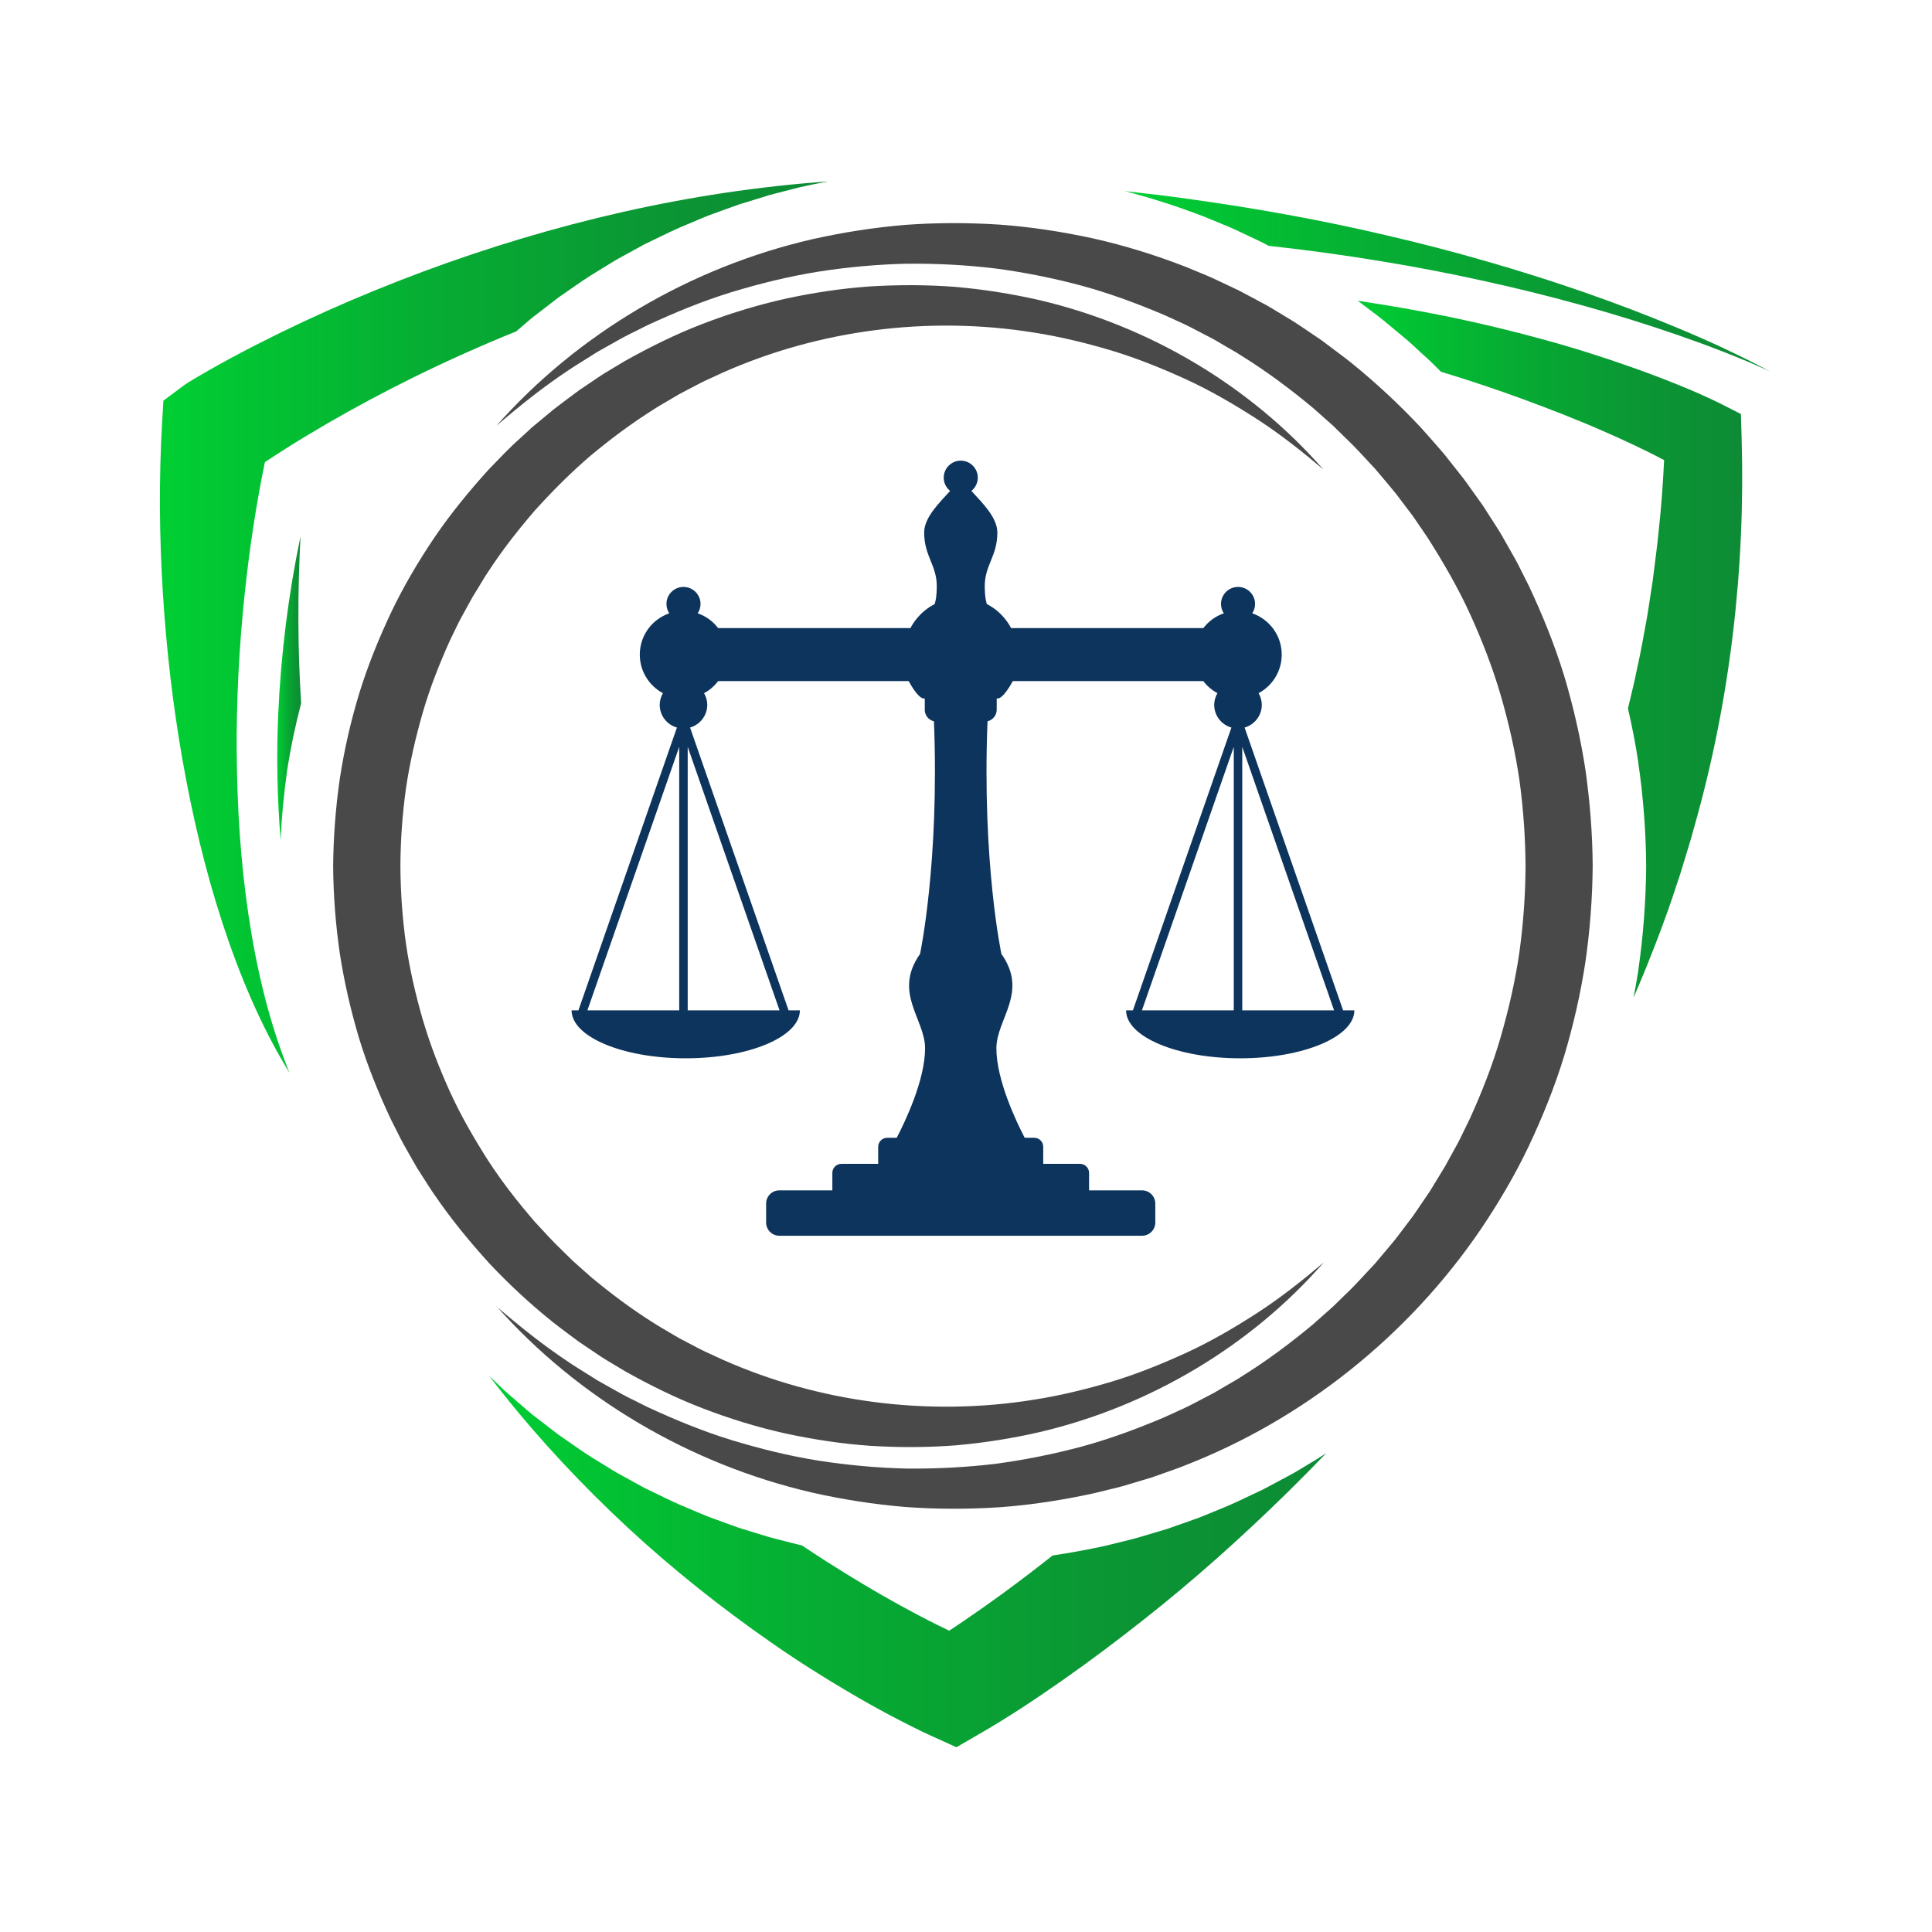
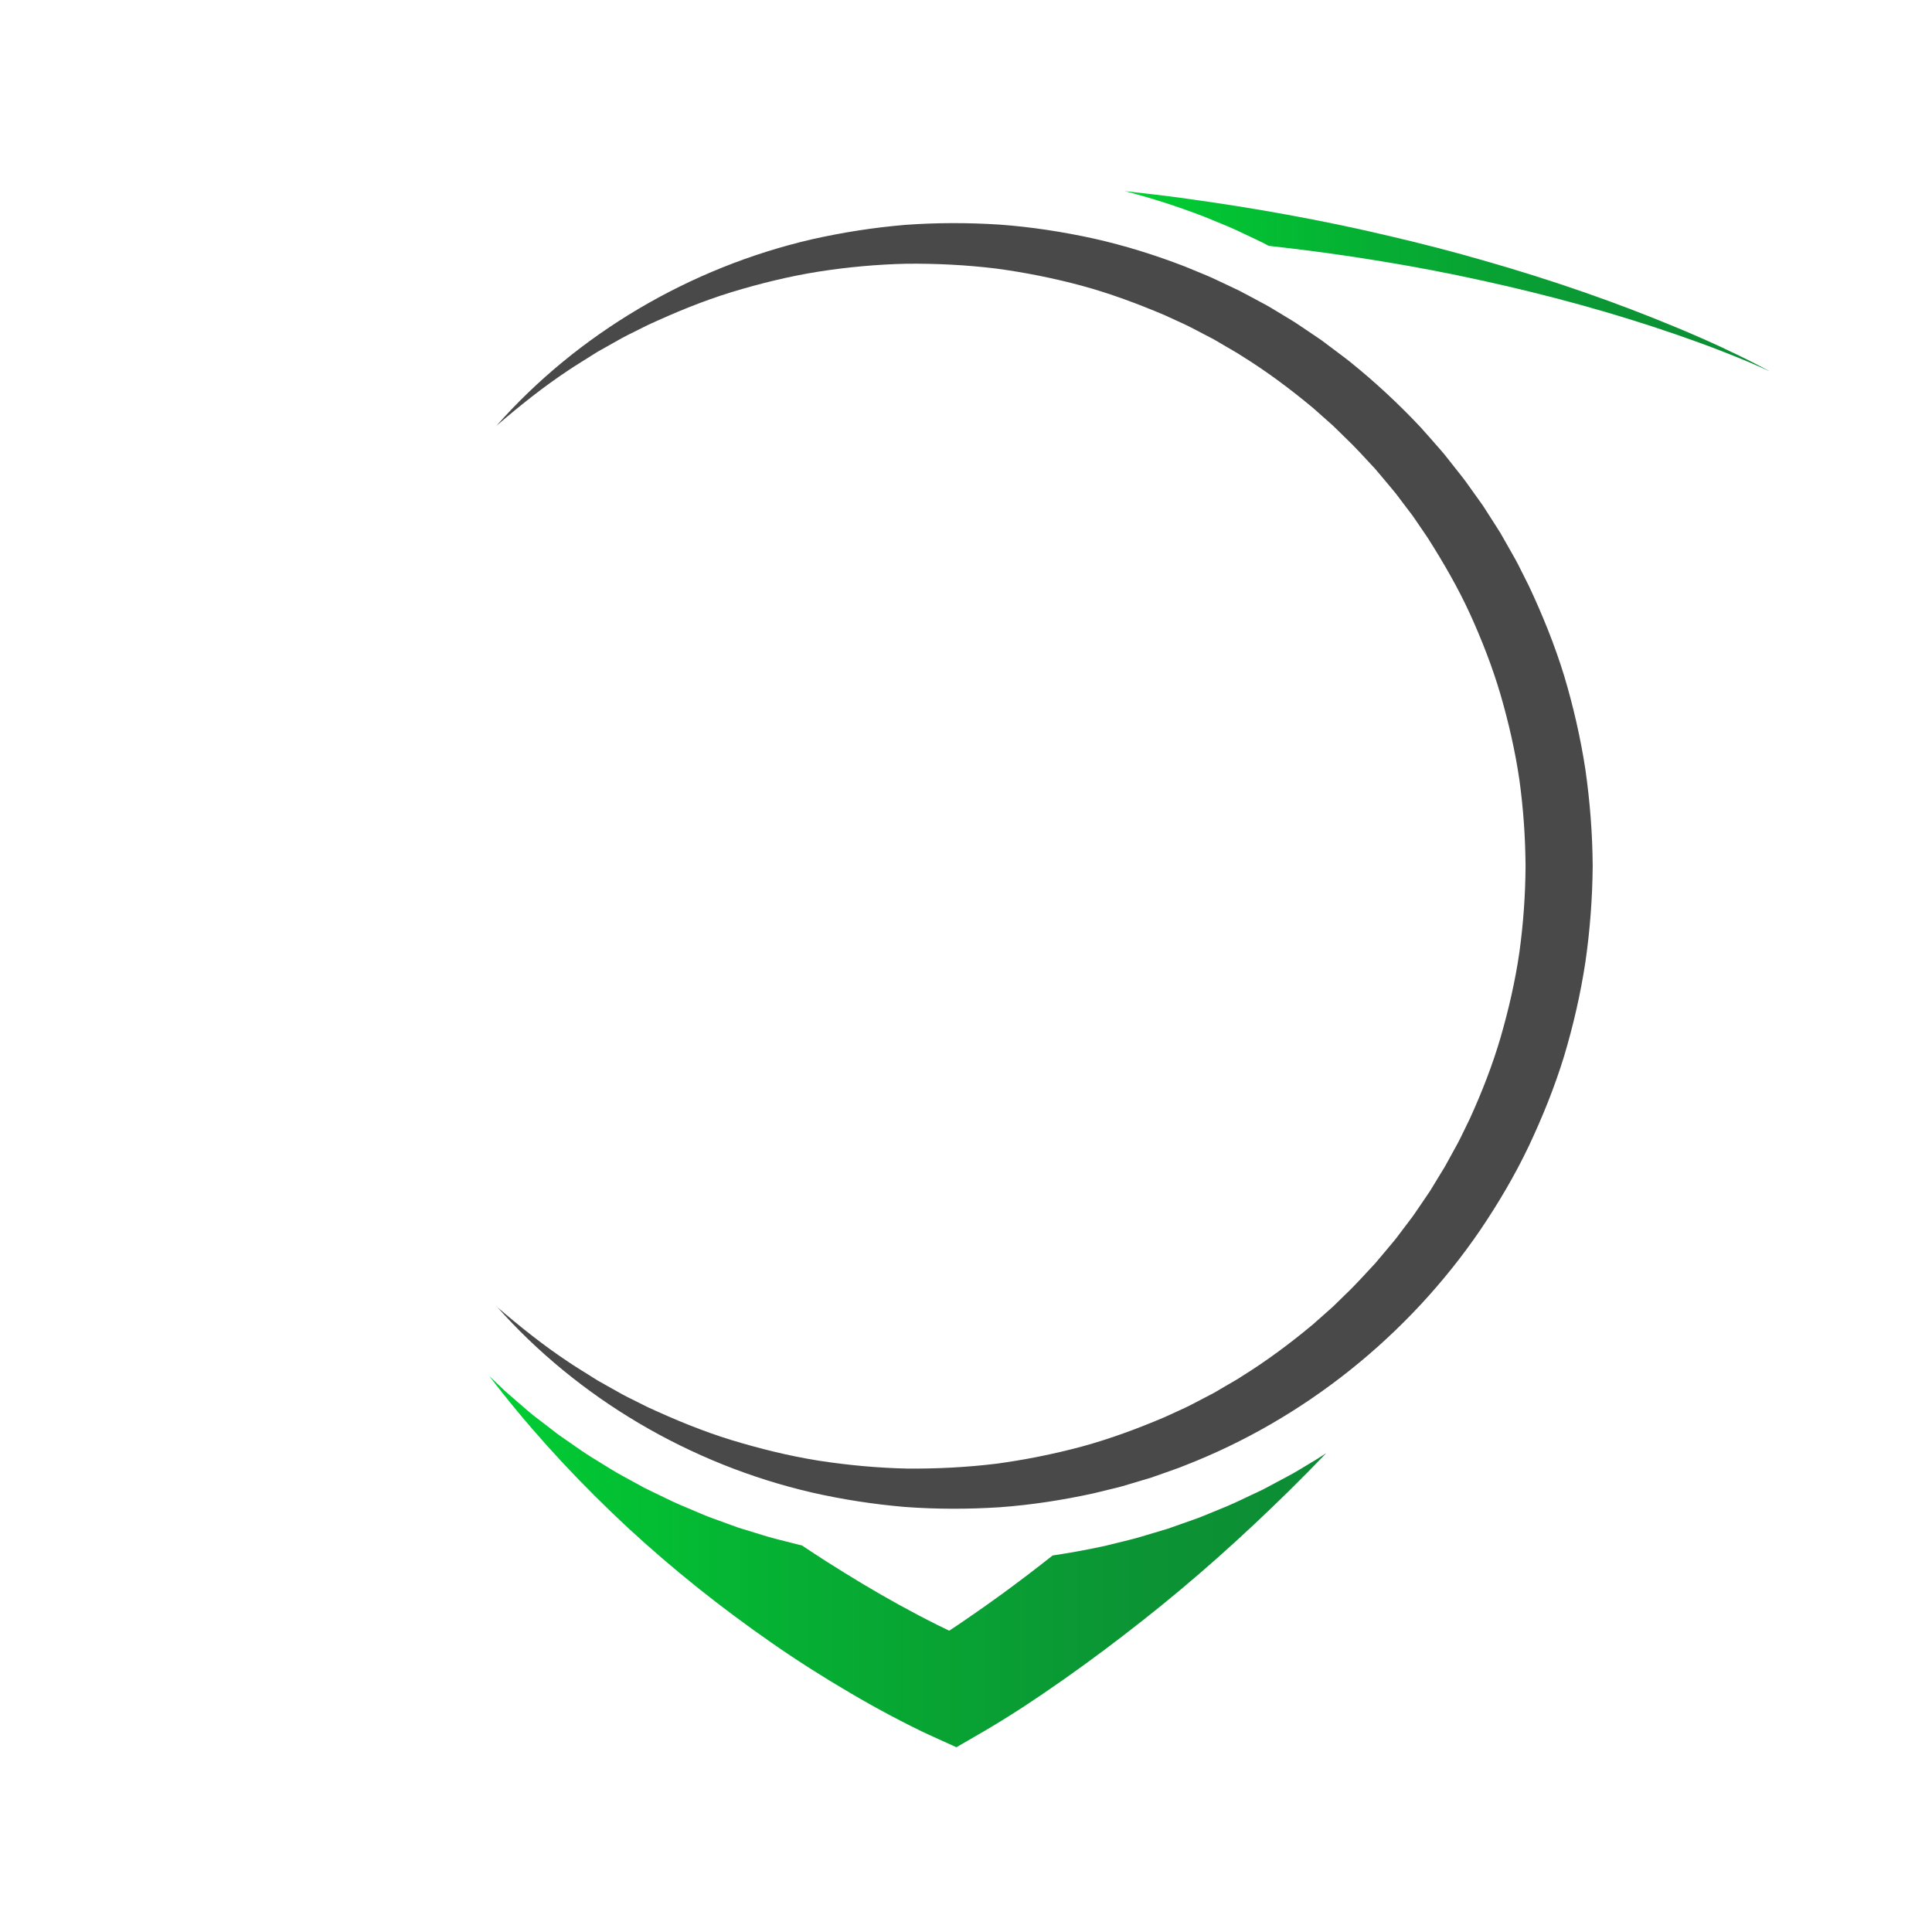
<svg xmlns="http://www.w3.org/2000/svg" width="192" height="192" viewBox="0 0 192 192" fill="none">
-   <path d="M28.522 76.668V76.62C28.872 74.38 29.339 72.124 29.928 69.884C29.573 64.395 29.573 58.853 29.865 53.301C28.66 59.081 27.916 64.989 27.651 70.945C27.46 75.107 27.55 79.295 27.885 83.473C27.991 81.195 28.203 78.918 28.522 76.668Z" fill="url(#paint0_linear_2411_48)" />
-   <path d="M173.08 43.508L173.011 41.146L171.132 40.191L170.808 40.026L170.522 39.888L169.959 39.623C169.587 39.447 169.221 39.283 168.85 39.118C168.112 38.789 167.374 38.487 166.641 38.189C165.166 37.595 163.69 37.037 162.204 36.512C159.236 35.461 156.248 34.516 153.228 33.699C150.213 32.876 147.182 32.143 144.135 31.512C141.088 30.885 138.025 30.349 134.957 29.893C134.951 29.893 134.941 29.893 134.936 29.893L135.514 30.328C135.716 30.482 135.923 30.636 136.125 30.79C136.576 31.124 137.043 31.474 137.526 31.867L139.978 33.911L140.509 34.394L141.358 35.18C142.022 35.764 142.627 36.358 143.206 36.947C145.945 37.775 148.657 38.683 151.333 39.66C154.141 40.7 156.927 41.778 159.645 42.983C161.004 43.577 162.347 44.203 163.669 44.851C164.247 45.132 164.815 45.43 165.378 45.722C165.261 48.047 165.107 50.366 164.847 52.67C164.704 54.188 164.492 55.701 164.306 57.214C164.221 57.973 164.083 58.721 163.971 59.475C163.849 60.229 163.754 60.983 163.61 61.731C163.334 63.228 163.074 64.73 162.74 66.217C162.575 66.96 162.437 67.708 162.252 68.446L161.784 70.4C162.198 72.194 162.543 73.972 162.809 75.734V75.777C163.308 79.195 163.568 82.651 163.595 86.053V86.144C163.563 89.567 163.303 93.023 162.814 96.415V96.463C162.671 97.36 162.512 98.262 162.336 99.159C162.453 98.894 162.565 98.629 162.676 98.358C162.989 97.604 163.313 96.856 163.621 96.097C164.221 94.573 164.831 93.06 165.378 91.521C165.962 89.992 166.45 88.431 166.971 86.887L167.687 84.54L168.043 83.367L168.372 82.184C171.95 69.609 173.462 56.487 173.08 43.524V43.508Z" fill="url(#paint1_linear_2411_48)" />
  <path d="M131.065 144.889L129.096 146.078C128.65 146.354 128.231 146.577 127.886 146.758L125.608 147.973L125.539 148.011C125.274 148.143 125.009 148.265 124.738 148.393L124.329 148.584C124.101 148.69 123.873 148.802 123.644 148.908C123.135 149.152 122.604 149.401 122.02 149.651L119.817 150.559C119.345 150.76 118.904 150.92 118.549 151.042L117.306 151.482L116.048 151.923L114.79 152.3L113.4 152.714C113.07 152.809 112.667 152.931 112.211 153.038L109.886 153.611L109.822 153.627C108.065 154.009 106.324 154.327 104.609 154.582C102.958 155.888 101.281 157.167 99.588 158.404C98.356 159.301 97.114 160.177 95.867 161.026C95.357 161.371 94.847 161.722 94.332 162.056C93.924 161.86 93.51 161.658 93.101 161.456C91.854 160.835 90.606 160.177 89.375 159.498C88.138 158.818 86.917 158.112 85.701 157.385C84.491 156.652 83.281 155.915 82.087 155.15C81.28 154.635 80.483 154.11 79.692 153.579C79.629 153.563 79.565 153.552 79.507 153.542L79.438 153.526L77.145 152.942C76.64 152.82 76.205 152.687 75.817 152.565L73.381 151.817L72.165 151.376L70.838 150.893C70.515 150.776 70.111 150.628 69.681 150.436L67.547 149.534C66.974 149.285 66.433 149.025 65.955 148.791C65.732 148.685 65.509 148.573 65.286 148.467L64.888 148.276C64.628 148.149 64.368 148.027 64.108 147.894L64.028 147.857L62.934 147.257L61.878 146.678C61.512 146.477 61.098 146.254 60.641 145.962L58.677 144.751C58.12 144.401 57.605 144.045 57.154 143.727C56.968 143.6 56.782 143.467 56.596 143.339L55.503 142.58L53.528 141.062C53.459 141.009 53.39 140.956 53.321 140.903C53.061 140.707 52.748 140.462 52.398 140.154L50.566 138.573C50.413 138.445 50.264 138.313 50.12 138.175L48.878 136.986C48.794 136.906 48.714 136.832 48.629 136.752C49.059 137.315 49.489 137.872 49.929 138.424C53.725 143.207 57.924 147.666 62.393 151.822C66.879 155.968 71.661 159.774 76.683 163.261C79.188 165.013 81.779 166.648 84.422 168.203C85.744 168.983 87.087 169.737 88.456 170.464C89.141 170.825 89.831 171.186 90.532 171.537L91.599 172.062L92.151 172.322L92.767 172.604L95.049 173.639L97.326 172.317L97.931 171.967L98.478 171.643L99.55 170.99C100.256 170.555 100.952 170.114 101.637 169.668C103.006 168.771 104.36 167.853 105.692 166.913C108.357 165.039 110.958 163.091 113.506 161.079C118.612 157.072 123.448 152.735 128.077 148.186C129.335 146.944 130.577 145.686 131.803 144.412C131.585 144.555 131.347 144.714 131.071 144.873L131.065 144.889Z" fill="url(#paint2_linear_2411_48)" />
-   <path d="M23.521 74.953C23.484 69.608 23.76 64.273 24.318 58.997C24.785 54.586 25.443 50.206 26.324 45.928L26.404 45.875C27.062 45.434 27.731 45.004 28.41 44.574C29.764 43.72 31.149 42.886 32.545 42.074C35.348 40.455 38.215 38.921 41.129 37.483C44.462 35.842 47.859 34.324 51.31 32.928L52.398 31.988C52.743 31.681 53.056 31.442 53.316 31.245C53.385 31.192 53.454 31.139 53.523 31.086L55.498 29.563L56.592 28.803C56.777 28.676 56.963 28.549 57.149 28.416C57.605 28.098 58.12 27.742 58.678 27.392L60.642 26.181C61.093 25.895 61.507 25.666 61.873 25.47L62.929 24.891L64.034 24.286L64.108 24.249C64.363 24.122 64.623 23.994 64.883 23.872L65.286 23.681C65.509 23.575 65.732 23.469 65.955 23.357C66.433 23.124 66.969 22.864 67.548 22.614L69.681 21.712C70.117 21.521 70.52 21.372 70.844 21.255L72.166 20.777L73.387 20.337L75.828 19.583C76.216 19.461 76.651 19.328 77.15 19.206L79.443 18.617L79.518 18.601C80.436 18.394 81.359 18.208 82.288 18.033C80.579 18.15 78.875 18.304 77.171 18.495C70.329 19.249 63.545 20.539 56.878 22.29C50.211 24.042 43.661 26.245 37.264 28.857C34.063 30.162 30.905 31.574 27.784 33.103C26.223 33.868 24.673 34.658 23.129 35.487C22.359 35.901 21.589 36.325 20.82 36.766L19.662 37.435L19.073 37.785L18.77 37.971L18.431 38.183L16.238 39.818L16.116 41.91C15.782 47.611 15.835 53.242 16.18 58.832C16.525 64.422 17.162 69.963 18.123 75.441C19.084 80.914 20.352 86.329 22.062 91.589C23.771 96.839 25.915 101.967 28.771 106.622C26.727 101.563 25.496 96.276 24.7 90.968C23.909 85.649 23.569 80.293 23.527 74.948L23.521 74.953Z" fill="url(#paint3_linear_2411_48)" />
  <path d="M171.376 34.643C169.853 33.931 168.314 33.257 166.764 32.61C163.664 31.314 160.516 30.115 157.336 29.011C154.157 27.907 150.94 26.893 147.702 25.964C144.464 25.024 141.194 24.18 137.908 23.416C131.337 21.866 124.675 20.672 117.971 19.748C115.911 19.461 113.846 19.217 111.776 18.994C114.377 19.663 117.026 20.512 119.669 21.532L119.786 21.579L122.031 22.503C122.615 22.752 123.146 23.002 123.656 23.246C123.884 23.352 124.112 23.464 124.34 23.57L124.744 23.761C125.015 23.888 125.28 24.016 125.551 24.148L125.62 24.186L126.076 24.43C129.861 24.844 133.64 25.359 137.399 25.985C140.684 26.526 143.965 27.148 147.224 27.869C150.483 28.581 153.727 29.377 156.949 30.264C160.171 31.15 163.366 32.137 166.53 33.225C168.112 33.772 169.688 34.34 171.244 34.951C172.804 35.561 174.354 36.193 175.872 36.904C174.402 36.097 172.895 35.359 171.371 34.648L171.376 34.643Z" fill="url(#paint4_linear_2411_48)" />
  <path d="M49.33 129.824C51.639 131.809 54.001 133.704 56.522 135.371C57.143 135.795 57.791 136.183 58.428 136.586L59.383 137.186L60.365 137.738C61.024 138.099 61.666 138.487 62.335 138.826L64.347 139.83C67.064 141.088 69.825 142.229 72.67 143.105C75.515 143.97 78.403 144.687 81.322 145.154C84.247 145.605 87.188 145.881 90.134 145.945C93.08 145.971 96.015 145.823 98.929 145.472C101.838 145.085 104.71 144.506 107.529 143.752C110.347 142.983 113.081 141.964 115.756 140.828L117.736 139.92C118.395 139.612 119.032 139.256 119.674 138.927C119.998 138.757 120.321 138.598 120.64 138.423L121.58 137.871L122.519 137.324C122.832 137.144 123.145 136.963 123.448 136.756C125.911 135.222 128.236 133.486 130.46 131.634L132.084 130.195L132.488 129.834L132.875 129.457L133.65 128.698C134.707 127.706 135.657 126.618 136.65 125.567C137.122 125.02 137.578 124.462 138.046 123.91C138.274 123.634 138.513 123.364 138.736 123.077L139.389 122.212L140.041 121.352C140.259 121.065 140.482 120.779 140.678 120.476L141.894 118.687C142.106 118.395 142.282 118.082 142.473 117.774L143.035 116.85L143.598 115.927L144.118 114.982C144.458 114.35 144.824 113.729 145.143 113.082L146.088 111.139C147.277 108.522 148.328 105.836 149.134 103.076C149.931 100.31 150.578 97.507 150.992 94.662C151.385 91.812 151.592 88.94 151.608 86.068C151.587 83.191 151.385 80.319 150.992 77.474C150.573 74.629 149.931 71.821 149.129 69.061C148.322 66.3 147.271 63.614 146.082 60.998C144.883 58.381 143.433 55.886 141.889 53.455L140.673 51.666C140.477 51.363 140.254 51.082 140.036 50.79L139.383 49.93L138.73 49.065C138.507 48.783 138.269 48.513 138.04 48.231C137.573 47.679 137.117 47.122 136.644 46.575C135.657 45.524 134.696 44.436 133.645 43.449L132.87 42.69L132.483 42.313L132.079 41.952L130.455 40.513C128.231 38.666 125.906 36.925 123.443 35.396C123.145 35.189 122.827 35.014 122.514 34.828L121.574 34.281L120.635 33.729C120.316 33.554 119.992 33.395 119.669 33.225C119.021 32.896 118.384 32.54 117.731 32.232L115.751 31.325C113.076 30.189 110.342 29.169 107.523 28.4C104.705 27.641 101.833 27.067 98.924 26.68C96.015 26.33 93.075 26.181 90.134 26.208C87.188 26.271 84.247 26.542 81.322 26.998C78.397 27.466 75.515 28.177 72.67 29.042C69.825 29.918 67.064 31.059 64.347 32.317L62.335 33.321C61.666 33.66 61.024 34.048 60.365 34.409L59.383 34.961L58.428 35.561C57.796 35.969 57.143 36.352 56.522 36.776C54.001 38.438 51.639 40.338 49.33 42.318C57.393 33.193 68.529 26.595 80.685 23.782C83.727 23.097 86.821 22.614 89.943 22.349C93.069 22.12 96.212 22.12 99.349 22.322C102.486 22.55 105.607 23.033 108.691 23.707C111.77 24.398 114.796 25.342 117.752 26.484L119.95 27.391C120.677 27.699 121.388 28.06 122.105 28.389C122.461 28.559 122.822 28.724 123.177 28.899L124.228 29.456L125.279 30.019C125.63 30.205 125.98 30.39 126.32 30.597L128.358 31.829C129.038 32.243 129.68 32.71 130.343 33.145L131.331 33.814L132.286 34.531C132.918 35.014 133.565 35.476 134.187 35.975C136.665 37.971 139.001 40.142 141.177 42.461C141.714 43.05 142.234 43.656 142.759 44.25C143.019 44.553 143.29 44.845 143.54 45.153L144.283 46.092L145.026 47.032C145.27 47.345 145.525 47.653 145.753 47.982L147.144 49.93C147.383 50.248 147.59 50.593 147.807 50.928L148.455 51.936L149.097 52.95L149.692 53.991C150.079 54.691 150.493 55.376 150.86 56.082L151.937 58.227C153.296 61.12 154.501 64.087 155.441 67.15C156.359 70.213 157.075 73.339 157.559 76.503C158.01 79.672 158.259 82.862 158.28 86.063C158.254 89.264 158.01 92.459 157.553 95.623C157.07 98.787 156.354 101.908 155.435 104.971C154.496 108.028 153.296 111.001 151.932 113.894C150.557 116.781 148.927 119.542 147.144 122.185C139.957 132.738 129.574 141.04 117.758 145.632C117.397 145.791 117.02 145.918 116.648 146.051L115.528 146.449L114.408 146.842L113.272 147.182L112.136 147.521C111.759 147.633 111.382 147.755 110.995 147.84L108.697 148.402C105.612 149.077 102.497 149.56 99.359 149.788C96.222 149.99 93.08 149.99 89.953 149.761C86.832 149.496 83.737 149.018 80.696 148.328C68.54 145.515 57.409 138.922 49.335 129.802L49.33 129.824Z" fill="#494949" />
-   <path d="M131.559 46.692C129.468 44.919 127.329 43.221 125.057 41.74C122.779 40.264 120.444 38.895 118.002 37.759C115.555 36.639 113.065 35.625 110.507 34.85C107.943 34.085 105.353 33.454 102.725 33.045C92.225 31.367 81.381 32.79 71.847 37.021L70.074 37.838C69.485 38.114 68.917 38.438 68.338 38.73L67.473 39.187L66.635 39.68L65.796 40.174C65.514 40.338 65.233 40.498 64.968 40.683C62.765 42.064 60.684 43.624 58.693 45.28C56.724 46.968 54.893 48.805 53.157 50.727C51.469 52.685 49.871 54.724 48.47 56.889C48.104 57.42 47.796 57.988 47.451 58.535L46.946 59.358L46.479 60.207C46.177 60.775 45.848 61.332 45.561 61.906L44.717 63.641C43.655 65.988 42.716 68.392 41.999 70.861C41.293 73.334 40.709 75.845 40.338 78.393C39.987 80.941 39.802 83.51 39.791 86.085C39.807 88.659 39.987 91.228 40.343 93.776C40.715 96.324 41.293 98.835 42.01 101.308C42.732 103.782 43.666 106.181 44.728 108.528C45.8 110.874 47.095 113.103 48.475 115.28C49.877 117.445 51.474 119.484 53.162 121.437C54.049 122.382 54.903 123.353 55.843 124.24L56.533 124.919L56.878 125.259L57.239 125.583L58.688 126.873C60.679 128.529 62.754 130.095 64.957 131.47C65.222 131.655 65.509 131.815 65.785 131.979L66.624 132.473L67.463 132.967L68.328 133.423C68.906 133.72 69.474 134.039 70.064 134.315L71.837 135.132C81.365 139.363 92.209 140.786 102.709 139.108C105.337 138.699 107.927 138.068 110.491 137.303C113.055 136.528 115.539 135.514 117.986 134.394C120.428 133.258 122.769 131.894 125.041 130.413C127.318 128.932 129.452 127.234 131.549 125.461C124.335 133.731 114.313 139.729 103.346 142.314C100.602 142.946 97.81 143.387 94.986 143.636C92.162 143.854 89.322 143.859 86.482 143.684C83.647 143.487 80.823 143.052 78.031 142.452C75.244 141.831 72.505 140.987 69.83 139.957C67.155 138.928 64.575 137.654 62.075 136.247L60.227 135.138C59.612 134.766 59.028 134.341 58.428 133.949L57.531 133.343L56.666 132.701C56.092 132.266 55.508 131.846 54.946 131.395C52.7 129.596 50.583 127.632 48.608 125.53C46.67 123.396 44.834 121.161 43.204 118.772C42.785 118.183 42.413 117.562 42.015 116.957L41.431 116.044L40.895 115.104C40.545 114.473 40.168 113.852 39.839 113.209L38.862 111.272C37.625 108.655 36.537 105.964 35.688 103.198C34.86 100.422 34.207 97.598 33.766 94.731C33.352 91.865 33.129 88.972 33.108 86.074C33.135 83.176 33.352 80.283 33.766 77.416C34.201 74.55 34.849 71.721 35.688 68.95C36.537 66.179 37.63 63.493 38.862 60.876C40.109 58.264 41.585 55.764 43.204 53.37C44.834 50.981 46.67 48.747 48.608 46.613C49.616 45.583 50.593 44.521 51.676 43.571L52.472 42.839L52.87 42.472L53.284 42.127L54.946 40.747C55.508 40.296 56.092 39.877 56.666 39.441L57.531 38.799L58.423 38.194C59.023 37.796 59.606 37.376 60.222 37.005L62.069 35.895C64.575 34.489 67.149 33.215 69.825 32.185C72.5 31.16 75.239 30.317 78.021 29.695C80.807 29.09 83.631 28.66 86.466 28.464C89.306 28.289 92.146 28.294 94.964 28.512C97.783 28.761 100.58 29.202 103.325 29.833C114.292 32.413 124.313 38.411 131.533 46.676L131.559 46.692Z" fill="#494949" />
-   <path d="M133.475 100.406L123.687 72.304C124.669 72.018 125.396 71.121 125.396 70.048C125.396 69.624 125.274 69.231 125.078 68.886C126.447 68.153 127.376 66.715 127.376 65.053C127.376 63.153 126.15 61.539 124.446 60.95C124.621 60.685 124.727 60.366 124.727 60.021C124.727 59.087 123.968 58.328 123.034 58.328C122.1 58.328 121.341 59.087 121.341 60.021C121.341 60.366 121.447 60.685 121.622 60.95C120.805 61.231 120.104 61.746 119.589 62.42H100.48C100.278 62.017 99.561 60.786 98.075 60.037C97.963 59.713 97.863 59.167 97.863 58.254C97.863 56.151 99.115 55.276 99.115 52.924C99.115 51.411 97.608 49.973 96.536 48.784C96.923 48.476 97.173 48.003 97.173 47.473C97.173 46.538 96.413 45.779 95.479 45.779C94.545 45.779 93.786 46.538 93.786 47.473C93.786 48.003 94.035 48.476 94.423 48.784C93.351 49.973 91.843 51.411 91.843 52.924C91.843 55.276 93.096 56.151 93.096 58.254C93.096 59.167 92.995 59.713 92.884 60.037C91.397 60.786 90.681 62.022 90.479 62.42H71.369C70.855 61.746 70.154 61.231 69.336 60.95C69.511 60.685 69.618 60.366 69.618 60.021C69.618 59.087 68.859 58.328 67.924 58.328C66.99 58.328 66.231 59.087 66.231 60.021C66.231 60.366 66.337 60.685 66.512 60.95C64.808 61.539 63.582 63.148 63.582 65.053C63.582 66.71 64.511 68.153 65.881 68.886C65.684 69.231 65.562 69.624 65.562 70.048C65.562 71.126 66.284 72.023 67.272 72.304L57.483 100.406H56.804C56.804 103.039 61.884 105.173 68.147 105.173C74.411 105.173 79.491 103.039 79.491 100.406H78.366L68.577 72.304C69.559 72.018 70.287 71.121 70.287 70.048C70.287 69.624 70.165 69.231 69.968 68.886C70.52 68.594 70.993 68.18 71.369 67.686H90.299C90.649 68.323 91.328 69.417 91.817 69.417H91.902V70.531C91.902 71.094 92.289 71.561 92.815 71.683C93.367 85.718 91.434 94.8 91.434 94.8C88.717 98.654 91.933 101.255 91.933 104.185C91.933 107.333 89.948 111.474 89.115 113.071H88.17C87.676 113.071 87.273 113.475 87.273 113.968V115.662H83.615C83.122 115.662 82.718 116.065 82.718 116.559V118.295H77.453C76.725 118.295 76.136 118.884 76.136 119.611V121.49C76.136 122.217 76.725 122.807 77.453 122.807H113.495C114.223 122.807 114.812 122.217 114.812 121.49V119.611C114.812 118.884 114.223 118.295 113.495 118.295H108.23V116.559C108.23 116.065 107.826 115.662 107.332 115.662H103.675V113.968C103.675 113.469 103.272 113.071 102.778 113.071H101.833C101 111.474 99.02 107.333 99.02 104.185C99.02 101.255 102.237 98.654 99.519 94.8C99.519 94.8 97.581 85.718 98.139 71.683C98.659 71.556 99.052 71.089 99.052 70.531V69.417H99.137C99.625 69.417 100.304 68.323 100.655 67.686H119.584C119.961 68.18 120.438 68.589 120.985 68.886C120.789 69.231 120.667 69.624 120.667 70.048C120.667 71.126 121.389 72.023 122.376 72.304L112.588 100.406H111.908C111.908 103.039 116.988 105.173 123.252 105.173C129.515 105.173 134.595 103.039 134.595 100.406H133.47H133.475ZM67.5 74.221V100.406H58.375L67.5 74.221ZM68.344 100.406V74.221L77.469 100.406H68.344ZM132.578 100.406H123.454V74.221L132.578 100.406ZM122.61 74.221V100.406H113.485L122.61 74.221Z" fill="url(#paint5_linear_2411_48)" />
  <defs>
    <linearGradient id="paint0_linear_2411_48" x1="29.955" y1="68.381" x2="27.481" y2="68.381" gradientUnits="userSpaceOnUse">
      <stop stop-color="#0D8B35" />
      <stop offset="0.23" stop-color="#0B9434" />
      <stop offset="0.6" stop-color="#06AD33" />
      <stop offset="0.99" stop-color="#00CF33" />
    </linearGradient>
    <linearGradient id="paint1_linear_2411_48" x1="173.553" y1="64.513" x2="133.842" y2="64.513" gradientUnits="userSpaceOnUse">
      <stop stop-color="#0D8B35" />
      <stop offset="0.23" stop-color="#0B9434" />
      <stop offset="0.6" stop-color="#06AD33" />
      <stop offset="0.99" stop-color="#00CF33" />
    </linearGradient>
    <linearGradient id="paint2_linear_2411_48" x1="132.695" y1="155.214" x2="46.24" y2="155.214" gradientUnits="userSpaceOnUse">
      <stop stop-color="#0D8B35" />
      <stop offset="0.23" stop-color="#0B9434" />
      <stop offset="0.6" stop-color="#06AD33" />
      <stop offset="0.99" stop-color="#00CF33" />
    </linearGradient>
    <linearGradient id="paint3_linear_2411_48" x1="83.34" y1="62.336" x2="15.432" y2="62.336" gradientUnits="userSpaceOnUse">
      <stop stop-color="#0D8B35" />
      <stop offset="0.23" stop-color="#0B9434" />
      <stop offset="0.6" stop-color="#06AD33" />
      <stop offset="0.99" stop-color="#00CF33" />
    </linearGradient>
    <linearGradient id="paint4_linear_2411_48" x1="176.892" y1="27.949" x2="111.335" y2="27.949" gradientUnits="userSpaceOnUse">
      <stop stop-color="#0D8B35" />
      <stop offset="0.23" stop-color="#0B9434" />
      <stop offset="0.6" stop-color="#06AD33" />
      <stop offset="0.99" stop-color="#00CF33" />
    </linearGradient>
    <linearGradient id="paint5_linear_2411_48" x1="95.702" y1="466.73" x2="95.702" y2="-973.167" gradientUnits="userSpaceOnUse">
      <stop stop-color="#0D3256" />
      <stop offset="0.37" stop-color="#0D355F" />
      <stop offset="0.99" stop-color="#0D4079" />
    </linearGradient>
  </defs>
</svg>